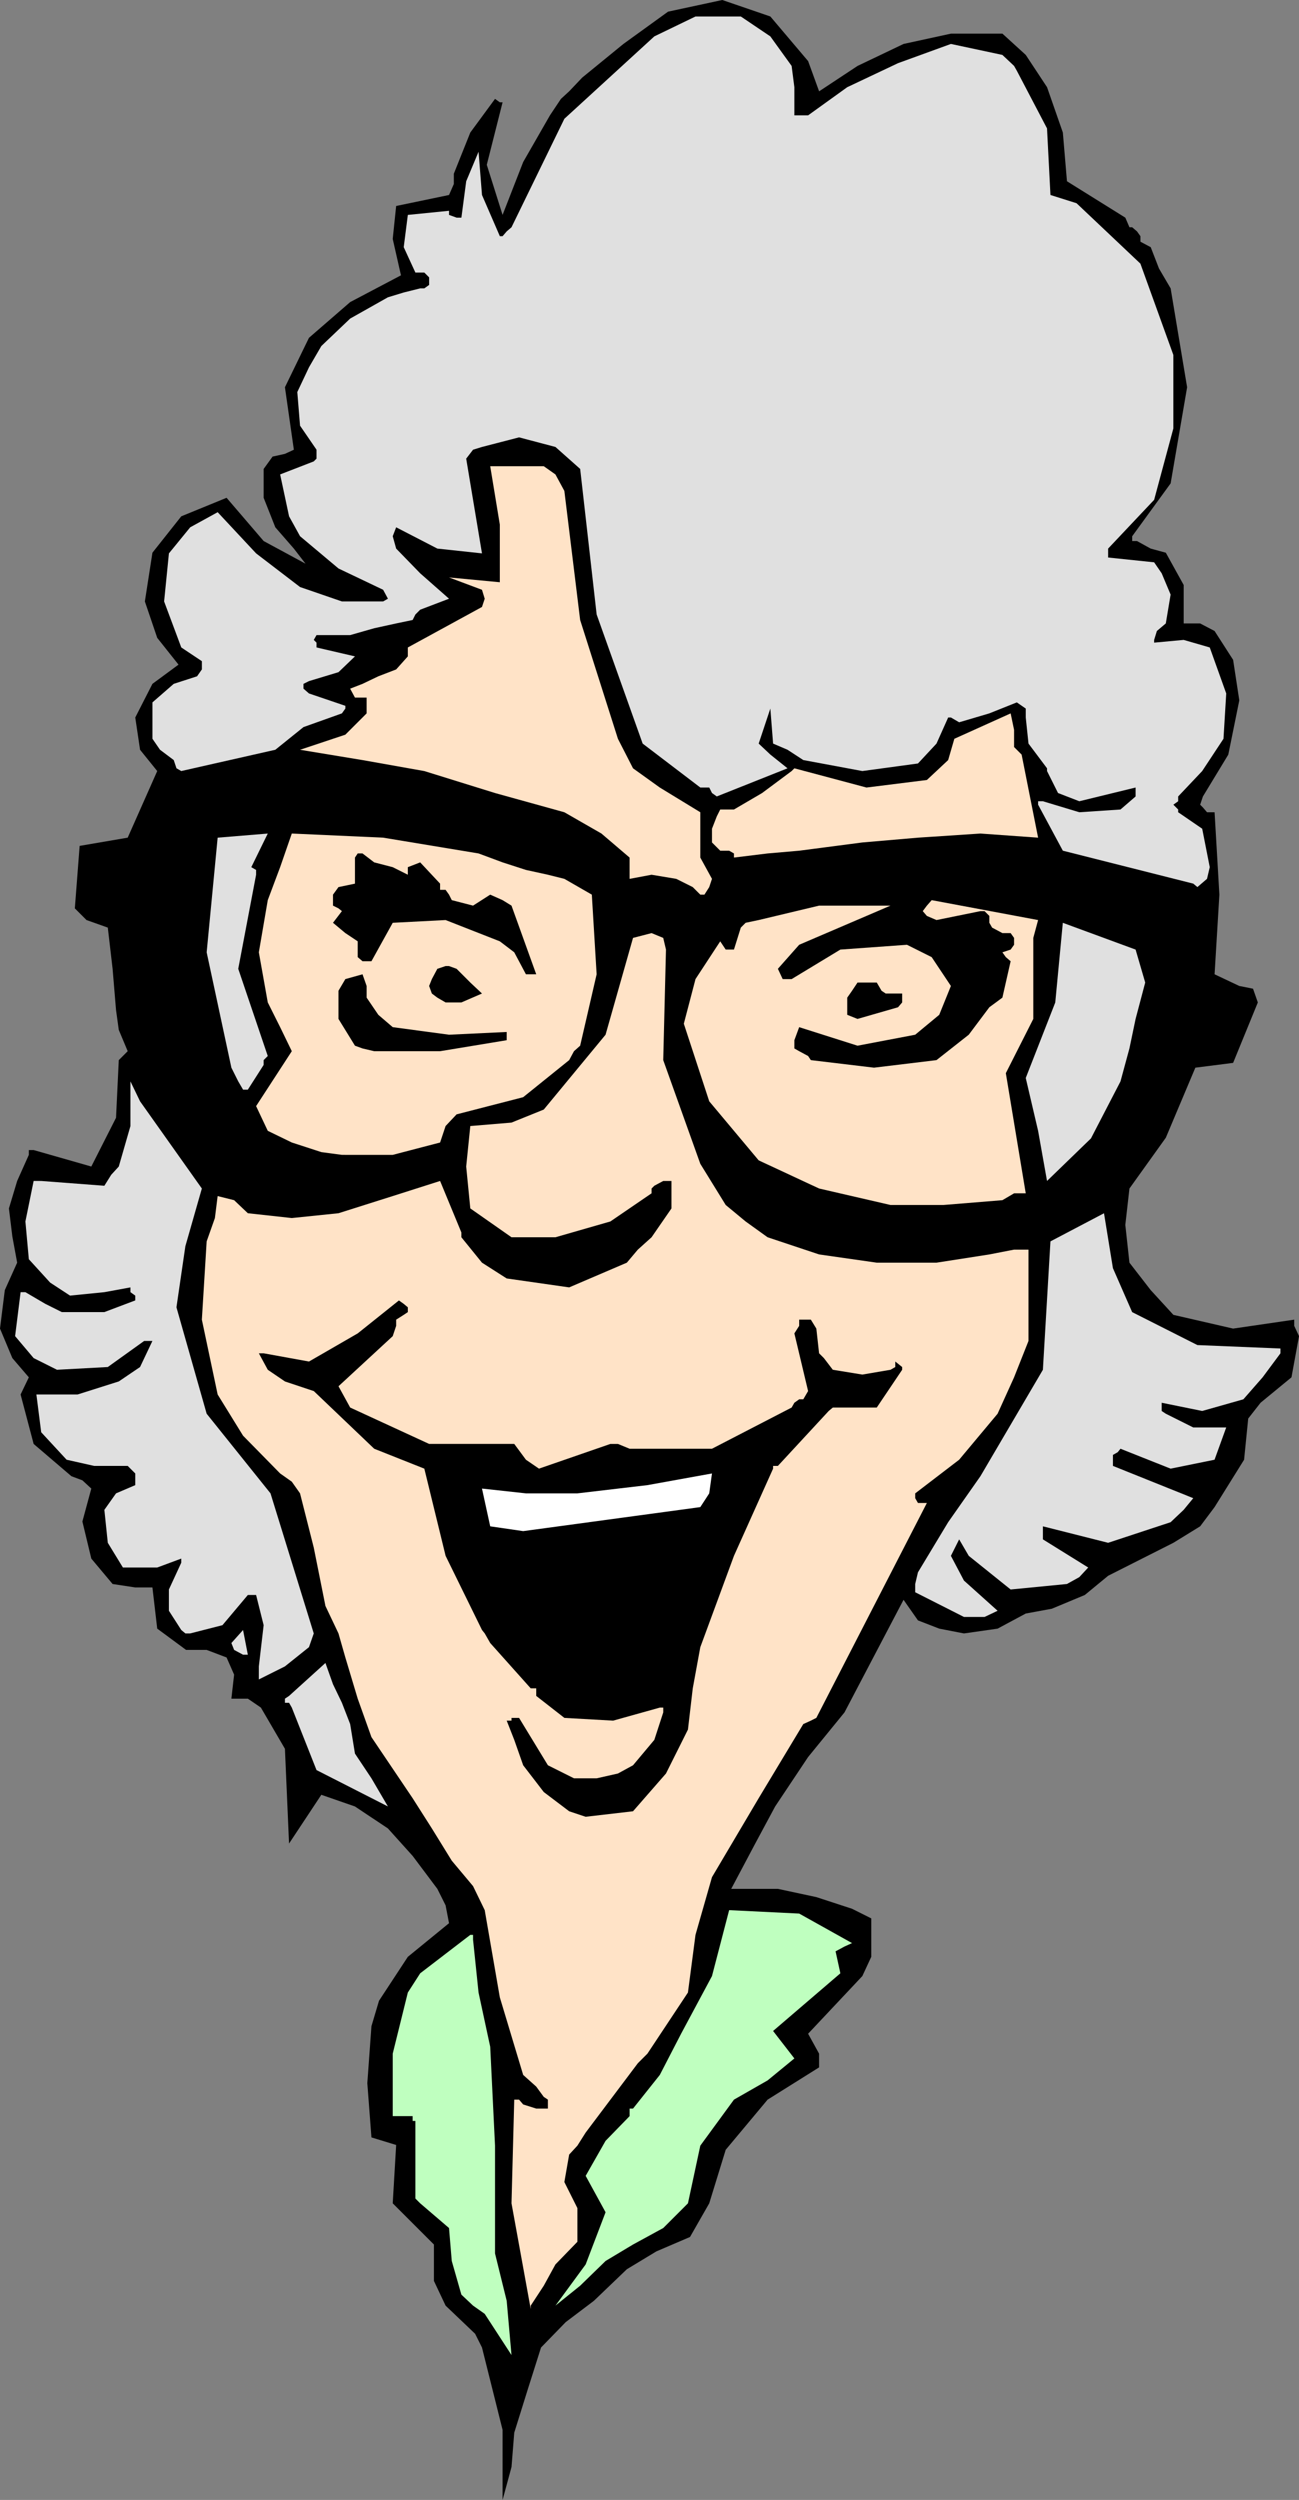
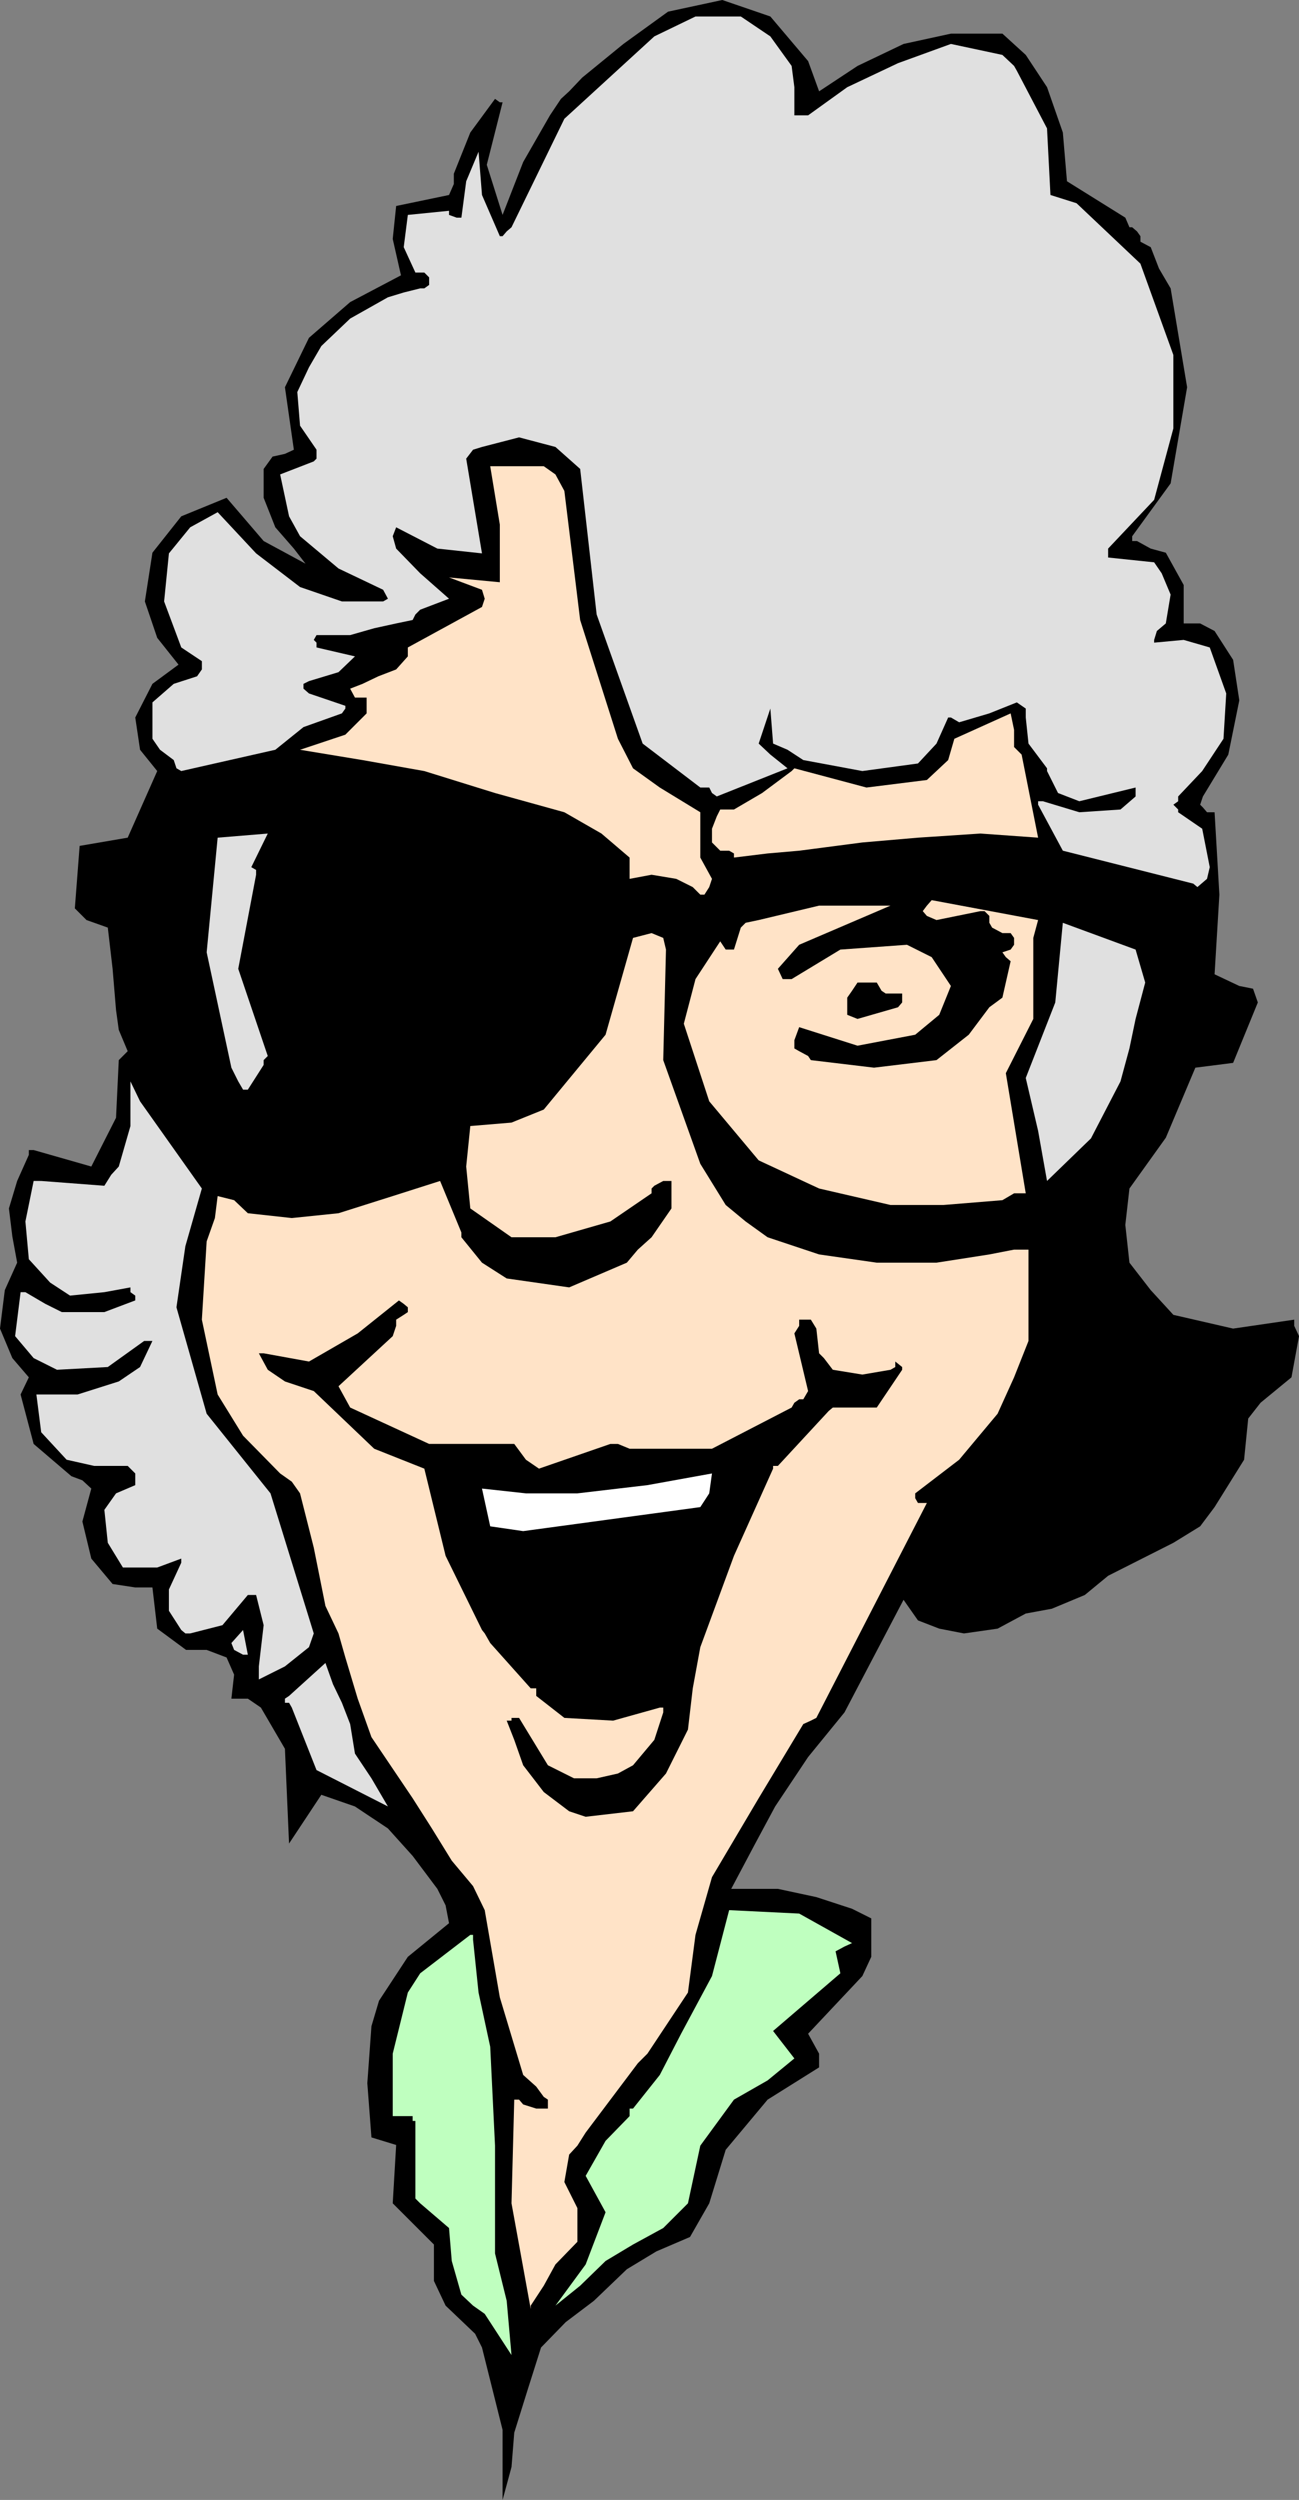
<svg xmlns="http://www.w3.org/2000/svg" xmlns:ns1="http://sodipodi.sourceforge.net/DTD/sodipodi-0.dtd" xmlns:ns2="http://www.inkscape.org/namespaces/inkscape" version="1.0" width="80.894mm" height="155.668mm" id="svg23" ns1:docname="Big Glasses 3.wmf">
  <rect width="100%" height="100%" fill="#808080" stroke="none" />
  <ns1:namedview id="namedview23" pagecolor="#ffffff" bordercolor="#000000" borderopacity="0.25" ns2:showpageshadow="2" ns2:pageopacity="0.0" ns2:pagecheckerboard="0" ns2:deskcolor="#d1d1d1" ns2:document-units="mm" />
  <defs id="defs1">
    <pattern id="WMFhbasepattern" patternUnits="userSpaceOnUse" width="6" height="6" x="0" y="0" />
  </defs>
  <path style="fill:#000000;fill-opacity:1;fill-rule:evenodd;stroke:none" d="m 133.156,546.501 6.625,-5.009 7.757,-7.433 6.949,-4.201 7.918,-3.393 4.525,-7.918 3.878,-12.604 9.857,-11.796 12.12,-7.595 v -3.232 l -2.586,-4.686 12.766,-13.574 2.101,-4.525 v -9.049 l -4.525,-2.262 -8.403,-2.747 -9.049,-1.939 H 172.101 l 5.656,-10.665 4.686,-8.726 7.757,-11.635 8.565,-10.503 13.897,-26.501 3.394,4.848 5.01,1.939 5.818,1.131 7.918,-1.131 6.625,-3.555 6.141,-1.131 7.757,-3.232 5.494,-4.525 15.352,-7.756 6.302,-3.878 3.394,-4.525 6.949,-11.15 0.97,-9.695 2.909,-3.717 7.272,-5.979 1.778,-9.695 -1.131,-2.424 v -1.454 l -14.382,2.101 -14.059,-3.232 -5.333,-5.817 -5.01,-6.464 -0.97,-8.888 0.97,-8.564 8.565,-11.958 6.949,-16.482 8.888,-1.131 5.818,-14.22 -1.131,-3.232 -3.232,-0.646 -5.818,-2.747 1.131,-18.745 -1.131,-19.391 h -1.778 l -0.97,-1.131 -0.646,-0.646 0.646,-1.939 5.979,-9.857 2.586,-12.766 -1.454,-9.534 -4.363,-6.787 -3.394,-1.778 h -3.878 v -9.049 l -4.202,-7.595 -3.555,-0.97 -3.232,-1.778 h -1.131 v -1.131 l 9.049,-12.443 3.878,-22.623 -3.878,-23.269 -2.747,-4.686 -1.939,-5.009 -2.424,-1.293 v -1.293 l -0.808,-1.131 -1.131,-0.97 h -0.646 l -0.97,-2.262 -13.736,-8.564 -0.97,-11.473 -3.717,-10.665 -5.01,-7.595 -5.494,-5.009 h -12.12 l -11.15,2.424 -10.827,5.171 -9.049,5.979 -2.586,-7.11 L 181.312,3.878 170.001,0 l -12.766,2.747 -10.504,7.595 -9.696,7.918 -3.07,3.232 -1.939,1.778 -1.293,1.939 -1.293,1.939 -6.302,10.988 -4.848,12.443 -3.717,-11.796 3.717,-14.705 h -0.646 l -1.131,-0.808 -5.818,7.918 -3.878,9.695 v 2.424 l -1.131,2.585 -12.443,2.585 -0.808,7.756 1.939,8.564 -11.958,6.302 -9.696,8.403 -5.656,11.635 2.101,14.705 -2.101,0.97 -2.909,0.646 -2.101,2.909 v 6.787 l 2.747,6.948 4.363,5.009 2.747,3.555 -9.857,-5.333 -8.726,-10.18 -10.665,4.363 -6.787,8.564 -1.778,11.473 2.909,8.564 5.01,6.302 -6.141,4.525 -4.04,7.918 1.131,7.595 4.04,5.009 -6.949,15.674 -11.312,1.939 -1.131,14.705 2.747,2.747 5.01,1.778 1.131,9.695 0.808,9.695 0.646,4.686 2.101,5.009 -0.97,0.97 -1.131,1.131 -0.646,13.574 -5.818,11.473 -13.574,-3.878 H 6.787 v 1.131 l -2.747,6.14 -1.939,6.464 0.808,6.625 1.131,6.14 -2.909,6.464 L 0,312.679 l 2.909,6.948 3.878,4.525 -1.939,4.04 3.07,11.635 8.888,7.595 2.586,0.97 2.101,1.939 -2.101,7.756 2.101,8.726 5.01,5.979 5.333,0.808 h 4.04 l 1.131,9.695 6.787,5.009 h 4.848 l 4.686,1.778 1.778,4.04 -0.646,5.656 h 3.878 l 3.07,2.101 5.656,9.695 0.97,22.3 7.595,-11.473 7.918,2.747 7.757,5.171 5.818,6.464 5.818,7.756 1.939,3.878 0.808,4.201 -9.696,7.918 -6.787,10.342 -1.778,5.979 -0.97,13.412 0.97,12.766 5.818,1.778 -0.808,13.735 9.696,9.695 v 8.564 l 2.747,5.817 6.949,6.625 1.616,3.232 4.848,19.391 v 16.482 l 2.101,-7.756 0.646,-8.08 3.232,-10.342 3.07,-9.695 z" id="path1" />
  <path style="fill:#ffe3c7;fill-opacity:1;fill-rule:evenodd;stroke:none" d="m 186.322,181.467 0.646,-0.646 16.968,4.525 14.221,-1.778 5.01,-4.686 1.454,-5.009 13.251,-5.979 0.808,3.878 v 4.04 l 0.646,0.646 1.131,1.131 3.878,19.553 -13.574,-0.97 -14.705,0.97 -13.089,1.131 -14.867,1.939 -7.433,0.646 -7.918,0.97 v -0.97 l -1.131,-0.646 h -0.808 -1.293 l -1.939,-1.939 v -3.232 l 1.131,-2.909 0.808,-1.616 h 1.293 1.939 l 6.625,-3.878 z" id="path2" />
  <path style="fill:#bfffbf;fill-opacity:1;fill-rule:evenodd;stroke:none" d="m 120.39,554.258 -1.131,-12.766 -2.747,-11.15 v -25.37 l -1.131,-23.269 -2.747,-12.766 -1.293,-12.443 v -1.131 h -0.646 l -11.797,9.049 -2.909,4.525 -3.555,14.382 v 14.705 h 4.686 v 1.131 h 0.646 v 18.26 l 1.131,1.131 6.787,5.817 0.646,7.756 2.262,7.918 2.747,2.585 2.747,1.939 z" id="path3" />
  <path style="fill:#ffe3c7;fill-opacity:1;fill-rule:evenodd;stroke:none" d="m 124.915,542.623 3.07,-4.686 2.747,-5.009 5.171,-5.333 v -7.918 l -3.07,-6.14 1.131,-6.464 1.939,-2.101 1.939,-3.07 12.281,-16.321 1.131,-1.131 1.131,-1.131 9.534,-14.382 1.778,-13.574 3.878,-13.574 10.989,-18.583 10.504,-17.452 1.778,-0.808 1.293,-0.646 26.017,-50.578 h -0.97 -1.131 l -0.646,-1.131 v -1.131 l 10.342,-7.918 9.049,-10.827 3.878,-8.564 3.394,-8.564 v -10.665 -10.827 h -3.394 l -5.818,1.131 -12.443,1.939 h -14.059 l -13.574,-1.939 -12.12,-4.04 -5.171,-3.717 -4.686,-3.878 -5.979,-9.695 -8.726,-24.4 0.646,-26.016 -0.646,-2.747 -2.747,-1.131 -4.363,1.131 -6.464,22.784 -14.544,17.613 -7.595,3.07 -9.696,0.808 -0.97,9.534 0.97,9.857 9.696,6.787 h 10.342 l 12.928,-3.717 9.696,-6.625 v -1.131 l 0.646,-0.646 2.101,-1.131 h 1.939 v 6.464 l -4.686,6.787 -3.232,2.909 -2.586,3.07 -13.574,5.817 -14.705,-2.101 -5.818,-3.717 -4.848,-5.979 v -1.131 l -5.01,-12.119 -11.15,3.555 -12.766,4.04 -10.989,1.131 -10.342,-1.131 -3.232,-3.07 -3.878,-0.97 -0.646,5.171 -1.939,5.494 -1.131,18.421 3.717,17.613 5.979,9.695 8.726,8.888 2.747,1.939 1.939,2.747 3.232,12.766 2.747,13.735 3.07,6.464 1.616,5.656 2.909,9.695 3.232,9.049 9.696,14.382 4.525,7.11 4.686,7.595 5.01,5.979 2.747,5.656 3.555,20.522 5.494,18.26 3.07,2.747 1.778,2.424 0.97,0.646 v 2.101 h -2.747 l -3.07,-0.97 -0.97,-1.131 h -1.131 l -0.646,24.4 4.525,24.885 z" id="path4" />
  <path style="fill:#bfffbf;fill-opacity:1;fill-rule:evenodd;stroke:none" d="m 130.732,542.623 5.818,-4.686 5.979,-5.817 6.464,-3.878 7.11,-3.878 5.818,-5.817 2.909,-13.574 7.918,-10.827 7.918,-4.525 6.302,-5.171 -5.01,-6.464 15.837,-13.574 -1.131,-5.171 2.101,-1.131 1.778,-0.808 -12.443,-6.948 -16.483,-0.808 -4.04,15.513 -7.272,13.574 -5.01,9.695 -6.302,7.918 h -0.808 v 1.778 l -5.656,5.817 -4.686,8.241 4.686,8.564 -4.686,12.281 z" id="path5" />
  <path style="fill:#000000;fill-opacity:1;fill-rule:evenodd;stroke:none" d="m 137.843,427.57 11.15,-1.293 7.757,-8.888 5.171,-10.342 1.131,-9.695 1.778,-9.695 7.918,-21.492 9.211,-20.522 v -0.646 h 1.131 l 11.958,-12.927 0.97,-0.808 h 0.646 9.696 l 5.979,-8.888 v -0.646 l -1.616,-1.293 v 1.293 l -1.131,0.646 -6.625,1.131 -6.949,-1.131 -2.101,-2.747 -1.131,-1.131 -0.646,-5.817 -1.293,-2.101 h -2.747 v 1.454 l -1.131,1.778 3.232,13.574 -1.131,1.939 h -0.97 l -1.131,0.808 -0.646,1.131 -18.745,9.695 h -19.392 l -2.747,-1.131 h -1.778 l -16.806,5.817 -3.07,-2.101 -2.747,-3.717 h -20.038 l -18.584,-8.564 -2.747,-5.009 12.766,-11.796 0.808,-2.424 v -1.454 l 1.778,-1.131 0.97,-0.646 v -1.131 l -0.97,-0.808 -1.131,-0.808 -9.696,7.756 -11.473,6.625 -10.665,-1.939 h -1.131 l 2.101,3.878 4.04,2.747 6.787,2.262 14.221,13.574 11.797,4.686 5.01,20.522 8.565,17.452 0.646,0.808 1.293,2.262 9.534,10.665 h 1.293 v 1.778 l 6.625,5.171 11.473,0.646 10.989,-3.07 h 0.808 v 1.131 l -2.101,6.464 -5.01,5.979 -3.555,1.939 -5.01,1.131 h -5.333 l -6.141,-3.07 -6.787,-11.15 h -1.131 -0.646 v 0.646 H 119.259 l 1.778,4.525 2.101,5.979 4.848,6.302 5.979,4.525 z" id="path6" />
  <path style="fill:#e0e0e0;fill-opacity:1;fill-rule:evenodd;stroke:none" d="m 91.303,425.146 -3.878,-6.625 -3.878,-5.817 -1.131,-6.948 -1.939,-5.009 -2.101,-4.363 -1.778,-5.009 -8.565,7.756 -0.97,0.646 v 0.97 h 0.97 l 0.646,1.131 5.818,14.705 z" id="path7" />
  <path style="fill:#e0e0e0;fill-opacity:1;fill-rule:evenodd;stroke:none" d="m 60.922,395.252 6.141,-3.07 5.656,-4.525 1.131,-3.232 -10.181,-32.965 -15.029,-18.745 -7.11,-25.047 2.101,-14.382 3.878,-13.574 -14.544,-20.522 -2.262,-4.686 v 10.503 l -2.747,9.534 -1.778,1.939 -1.616,2.585 -14.867,-1.131 H 8.565 7.918 l -1.939,9.534 0.808,8.888 5.01,5.494 4.686,3.07 8.08,-0.808 6.141,-1.131 v 1.131 l 1.131,0.808 v 1.131 l -7.272,2.747 H 14.544 l -3.878,-1.939 -4.686,-2.747 H 4.848 l -1.293,10.342 4.363,5.171 5.494,2.747 11.958,-0.646 8.565,-6.14 h 1.131 0.808 l -2.909,6.14 -5.01,3.393 -9.696,3.07 H 8.565 l 1.131,8.888 5.979,6.464 6.464,1.454 h 7.918 l 1.778,1.778 v 2.747 l -4.525,1.939 -2.747,3.878 0.808,7.756 3.555,5.817 h 8.08 l 5.656,-2.101 v 0.97 l -2.909,6.302 v 5.009 l 2.909,4.525 0.97,0.808 h 1.131 l 7.595,-1.939 5.979,-7.11 h 0.808 1.131 l 1.778,7.11 -1.131,9.695 v 1.131 z" id="path8" />
  <path style="fill:#e0e0e0;fill-opacity:1;fill-rule:evenodd;stroke:none" d="m 58.337,389.435 -1.131,-5.817 -2.747,3.07 0.646,1.616 2.101,1.131 z" id="path9" />
-   <path style="fill:#e0e0e0;fill-opacity:1;fill-rule:evenodd;stroke:none" d="m 226.883,380.547 h 4.848 l 3.07,-1.454 -7.918,-7.11 -3.07,-5.817 1.939,-3.878 2.262,3.878 9.857,7.918 13.251,-1.293 2.909,-1.616 2.101,-2.262 -10.665,-6.625 v -1.939 -1.131 l 15.352,3.878 14.705,-4.848 3.07,-2.909 2.262,-2.747 -18.907,-7.595 v -1.454 -1.131 l 1.131,-0.646 0.646,-0.808 11.797,4.686 10.342,-2.101 2.747,-7.595 h -7.757 l -6.464,-3.232 -0.97,-0.646 v -1.939 l 9.534,1.939 9.696,-2.747 4.525,-5.171 4.202,-5.656 v -1.131 l -19.553,-0.808 -15.352,-7.756 -4.525,-10.342 -2.101,-12.927 -12.605,6.625 -1.778,30.218 -14.705,25.047 -7.595,10.827 -7.11,11.796 -0.646,2.747 v 1.293 0.646 z" id="path10" />
  <path style="fill:#ffffff;fill-opacity:1;fill-rule:evenodd;stroke:none" d="m 123.137,360.348 41.692,-5.656 2.101,-3.232 0.646,-4.686 -15.19,2.747 -16.483,1.939 h -12.12 l -10.342,-1.131 1.939,8.888 z" id="path11" />
  <path style="fill:#ffe3c7;fill-opacity:1;fill-rule:evenodd;stroke:none" d="m 209.592,283.592 h 12.443 l 13.897,-1.131 2.747,-1.616 h 2.747 l -4.686,-28.278 6.464,-12.766 v -13.574 -5.494 l 1.131,-4.201 -25.048,-4.686 -1.131,1.293 -0.97,1.293 0.97,1.131 2.262,0.97 10.342,-2.101 h 0.97 l 1.131,1.131 v 1.616 l 0.646,1.131 2.424,1.293 h 1.939 l 0.808,1.131 v 1.616 l -0.808,1.131 -1.939,0.646 0.808,1.131 1.131,0.97 -1.939,8.564 -3.07,2.262 -4.848,6.464 -7.595,5.979 -14.705,1.778 -14.867,-1.778 -0.646,-0.97 -2.101,-1.131 -1.131,-0.646 v -1.939 l 1.131,-3.07 13.736,4.363 13.574,-2.585 5.656,-4.686 2.747,-6.787 -4.525,-6.787 -5.818,-2.909 -15.675,1.131 -11.473,6.948 h -2.101 l -1.131,-2.424 5.01,-5.656 21.492,-9.211 h -16.806 l -14.221,3.393 -3.07,0.646 -1.131,1.131 -1.616,5.171 h -1.939 l -1.293,-1.939 -5.818,8.888 -2.747,10.503 5.979,18.26 11.635,13.897 14.221,6.625 z" id="path12" />
  <path style="fill:#e0e0e0;fill-opacity:1;fill-rule:evenodd;stroke:none" d="m 246.436,277.937 10.342,-10.019 6.949,-13.412 2.101,-7.756 1.454,-6.948 2.262,-8.564 -2.262,-7.756 -17.129,-6.302 -1.778,18.745 -6.949,17.775 2.909,12.443 z" id="path13" />
-   <path style="fill:#ffe3c7;fill-opacity:1;fill-rule:evenodd;stroke:none" d="m 81.284,271.796 h 11.15 l 11.15,-2.909 1.293,-3.878 2.586,-2.747 15.675,-4.04 10.827,-8.726 1.131,-2.101 1.454,-1.293 3.878,-16.805 -1.131,-18.745 -6.464,-3.717 -3.878,-0.97 -5.171,-1.131 -5.494,-1.778 -5.656,-2.101 -22.462,-3.717 -21.492,-0.97 -2.747,7.918 -2.909,7.756 -2.101,12.281 2.101,11.796 2.909,5.817 2.747,5.656 -8.403,12.927 2.747,5.817 5.656,2.747 6.949,2.262 4.848,0.646 z" id="path14" />
  <path style="fill:#e0e0e0;fill-opacity:1;fill-rule:evenodd;stroke:none" d="m 58.337,256.445 3.717,-5.817 v -1.131 l 0.97,-0.97 -6.949,-20.522 4.202,-22.138 v -1.131 l -1.131,-0.646 3.878,-7.918 -11.797,0.97 -2.586,26.986 5.818,27.147 1.616,3.232 1.131,1.939 z" id="path15" />
  <path style="fill:#000000;fill-opacity:1;fill-rule:evenodd;stroke:none" d="m 88.071,247.396 h 15.513 l 15.675,-2.585 v -1.293 -0.646 l -13.574,0.646 -13.251,-1.778 -3.394,-2.909 -2.747,-4.04 v -2.747 l -0.97,-2.747 -4.04,1.131 -1.616,2.747 v 6.625 l 3.878,6.302 1.778,0.646 z" id="path16" />
  <path style="fill:#000000;fill-opacity:1;fill-rule:evenodd;stroke:none" d="m 201.835,239.801 9.534,-2.747 0.97,-1.131 v -1.131 -0.97 h -1.616 -2.262 l -0.97,-0.646 -1.131,-1.939 h -4.525 l -1.293,1.939 -1.131,1.616 v 3.393 0.646 z" id="path17" />
  <path style="fill:#000000;fill-opacity:1;fill-rule:evenodd;stroke:none" d="m 104.877,235.923 h 3.717 l 4.848,-2.101 -2.747,-2.585 -3.232,-3.232 -1.778,-0.646 h -0.808 l -1.939,0.646 -1.293,2.424 -0.646,1.616 0.646,1.778 1.293,0.97 z" id="path18" />
  <path style="fill:#000000;fill-opacity:1;fill-rule:evenodd;stroke:none" d="m 124.915,229.298 h 1.293 l -5.818,-16.159 -2.101,-1.293 -2.909,-1.293 -4.04,2.585 -5.01,-1.293 -0.646,-1.293 -0.808,-1.131 h -1.293 v -1.454 l -4.686,-5.009 -2.909,1.131 v 0.646 1.131 l -3.555,-1.778 -4.363,-1.131 -2.747,-2.101 h -1.131 l -0.646,0.97 v 2.909 3.232 l -3.878,0.808 -1.293,1.778 v 2.585 l 1.293,0.646 0.808,0.646 -2.101,2.747 2.909,2.424 2.909,1.939 v 3.717 l 1.131,0.97 h 2.101 l 5.01,-9.049 12.443,-0.646 12.766,5.009 3.394,2.585 2.747,5.171 z" id="path19" />
  <path style="fill:#ffe3c7;fill-opacity:1;fill-rule:evenodd;stroke:none" d="m 165.799,210.553 1.131,-1.778 0.646,-1.939 -2.747,-5.009 v -10.665 l -9.534,-5.817 -6.302,-4.525 -3.555,-6.948 -8.888,-27.955 -3.717,-30.379 -2.101,-3.878 -2.747,-1.939 h -12.605 l 2.262,13.735 v 13.574 l -11.958,-1.131 7.757,2.909 0.646,2.101 -0.646,1.939 -17.453,9.534 v 1.131 0.97 l -2.747,3.07 -4.202,1.616 -3.717,1.778 -2.909,1.131 1.131,2.101 h 2.747 v 1.939 1.778 l -5.01,5.009 -10.665,3.555 14.705,2.424 14.544,2.585 16.645,5.171 16.321,4.525 8.726,5.009 6.625,5.656 v 5.009 l 5.171,-0.97 5.818,0.97 3.878,1.939 1.778,1.778 z" id="path20" />
  <path style="fill:#000000;fill-opacity:1;fill-rule:evenodd;stroke:none" d="m 256.132,176.458 4.686,-0.646 5.656,-0.808 5.818,-2.101 3.878,-4.04 v -0.97 -1.778 h -0.646 l -8.241,5.656 -10.504,3.232 h -0.646 v -1.131 l -5.979,-5.009 h -1.131 l -0.646,2.262 z" id="path21" />
-   <path style="fill:#000000;fill-opacity:1;fill-rule:evenodd;stroke:none" d="m 216.056,134.929 h 9.696 l 9.049,-2.585 5.656,-8.241 3.878,-10.342 -1.131,-0.808 h -1.131 l -9.211,17.29 -9.049,2.101 -8.403,-1.131 -1.939,-0.97 h -1.131 l -0.97,-4.04 -0.646,2.909 1.616,3.232 1.939,1.454 1.131,1.131 z" id="path22" />
  <path style="fill:#e0e0e0;fill-opacity:1;fill-rule:evenodd;stroke:none" d="m 120.39,53.487 12.443,-25.531 21.169,-19.391 9.696,-4.686 h 10.665 l 6.949,4.686 5.01,6.948 0.646,5.009 v 6.625 h 1.131 2.101 l 9.211,-6.625 11.958,-5.656 12.443,-4.525 12.12,2.585 2.747,2.585 0.646,1.131 7.11,13.574 0.808,15.674 6.141,1.939 15.029,14.22 7.757,21.492 v 17.29 l -4.525,16.805 -10.827,11.473 v 1.131 0.97 l 10.827,1.131 1.778,2.585 2.101,5.009 -1.131,6.787 -2.101,1.778 -0.646,2.101 v 0.646 l 6.949,-0.646 6.141,1.778 3.878,10.827 -0.646,10.665 -5.01,7.595 -5.656,5.979 v 1.131 l -1.131,0.808 1.131,1.131 v 0.646 l 5.656,3.878 1.778,9.049 -0.646,2.747 -2.262,1.939 -0.97,-0.808 -30.704,-7.756 -5.818,-10.827 v -0.808 h 1.131 l 8.565,2.585 9.696,-0.646 3.555,-3.07 v -0.808 -1.293 l -13.251,3.232 -5.01,-1.939 -2.586,-5.171 v -0.646 l -4.363,-5.817 -0.646,-6.14 v -2.101 l -2.101,-1.454 -6.464,2.585 -7.11,2.101 -1.939,-1.131 h -0.646 l -2.747,6.14 -4.363,4.686 -13.089,1.778 -13.897,-2.585 -3.717,-2.424 -3.394,-1.454 -0.646,-8.241 -2.747,8.241 2.747,2.585 4.04,3.232 -16.645,6.625 -1.131,-0.808 -0.646,-1.293 h -1.131 -0.97 l -13.574,-10.342 -10.827,-30.379 -3.878,-34.257 -5.818,-5.171 -8.565,-2.262 -8.726,2.262 -2.101,0.646 -1.616,2.101 3.717,22.3 -10.504,-1.131 -9.696,-5.009 -0.808,2.101 0.808,2.909 5.656,5.817 6.787,5.979 -6.787,2.585 -1.131,1.131 -0.646,1.293 -3.878,0.808 -5.171,1.131 -5.656,1.616 h -6.787 -1.131 l -0.646,1.131 0.646,0.646 v 1.131 l 9.049,2.101 -3.878,3.717 -6.949,2.101 -1.293,0.646 v 1.131 l 1.293,1.131 8.565,2.909 v 0.646 l -0.808,1.131 -9.049,3.232 -6.625,5.333 -22.139,5.009 -1.131,-0.646 -0.646,-1.939 -3.232,-2.424 -1.778,-2.585 v -8.564 l 5.01,-4.363 5.494,-1.778 1.131,-1.616 v -1.939 l -4.848,-3.232 -4.04,-10.827 1.131,-11.311 5.01,-6.14 6.464,-3.555 9.049,9.695 10.342,7.918 9.857,3.393 h 9.696 l 1.131,-0.646 -1.131,-2.101 -10.504,-5.009 -9.049,-7.595 -2.586,-4.686 -2.101,-9.857 7.918,-3.07 0.646,-0.646 v -2.101 l -3.878,-5.656 -0.646,-7.918 2.747,-5.817 2.909,-5.009 6.787,-6.464 8.888,-5.009 3.717,-1.131 3.878,-0.97 h 0.97 l 1.131,-0.808 v -1.131 -0.646 l -1.131,-1.131 h -2.101 l -2.747,-5.979 0.97,-7.595 9.696,-0.97 v 0.97 l 1.778,0.646 h 1.131 l 1.131,-8.564 2.909,-6.948 0.808,10.18 4.202,9.695 h 0.646 l 0.97,-1.131 z" id="path23" />
</svg>